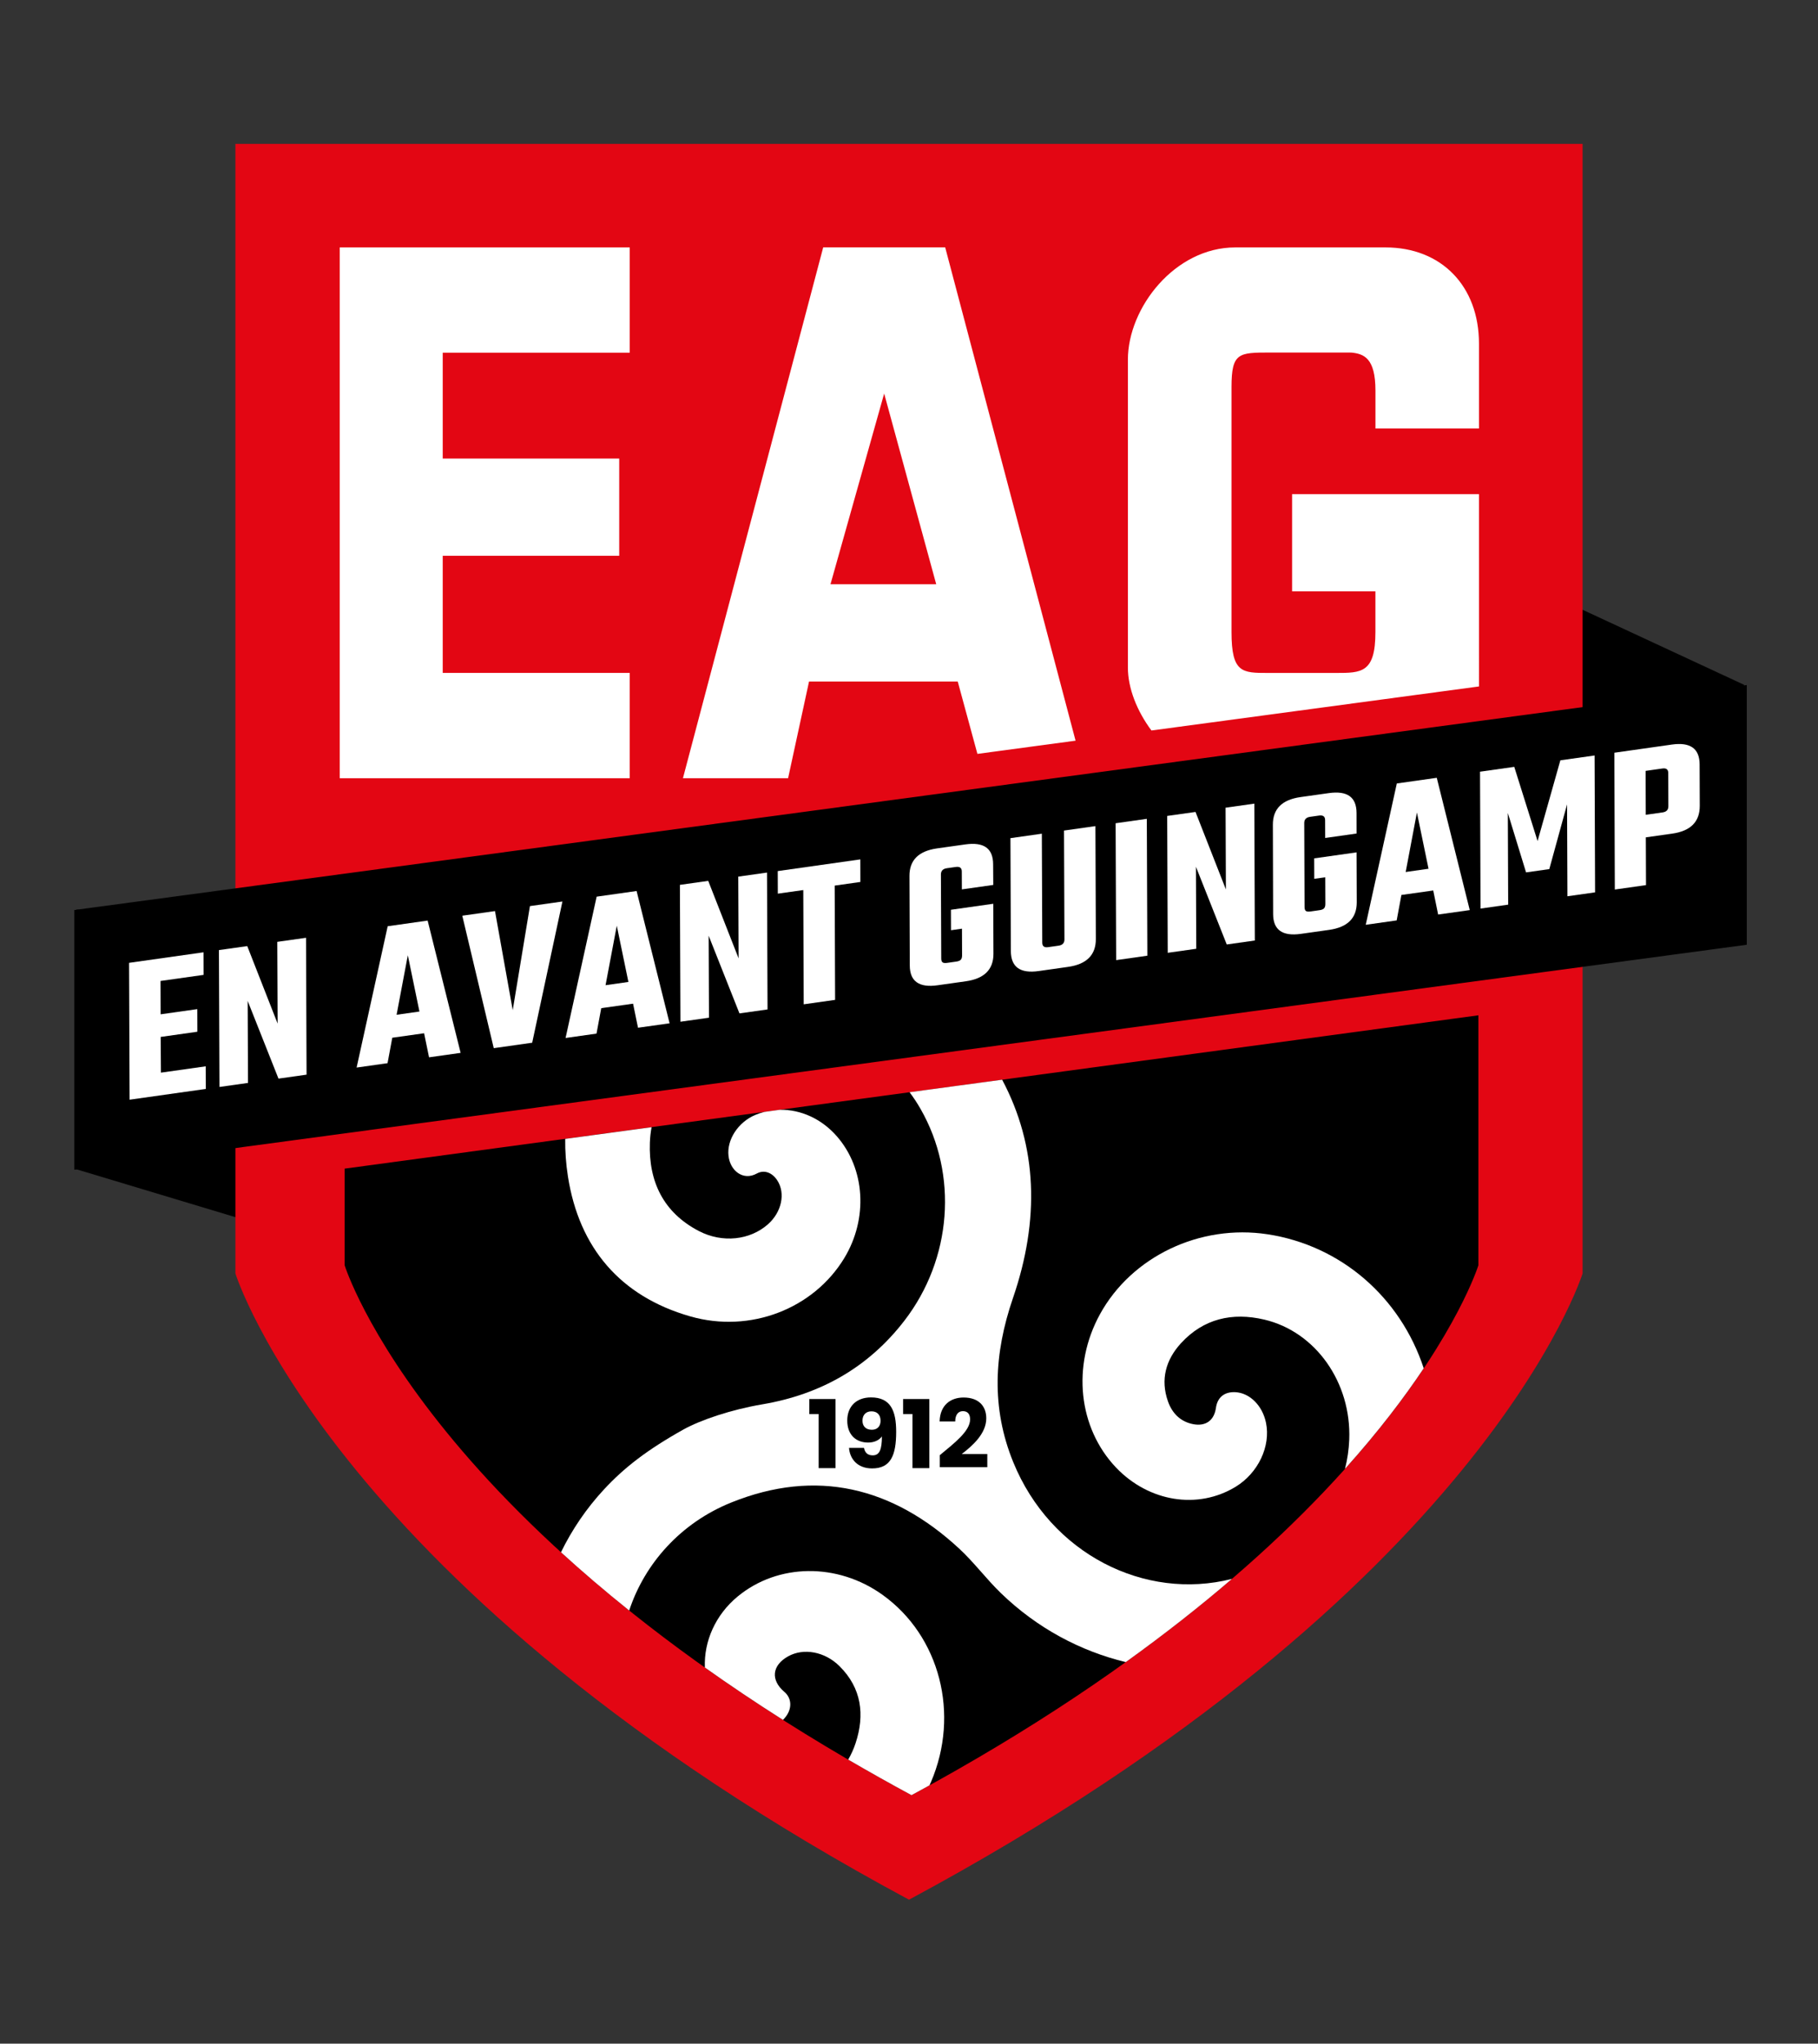
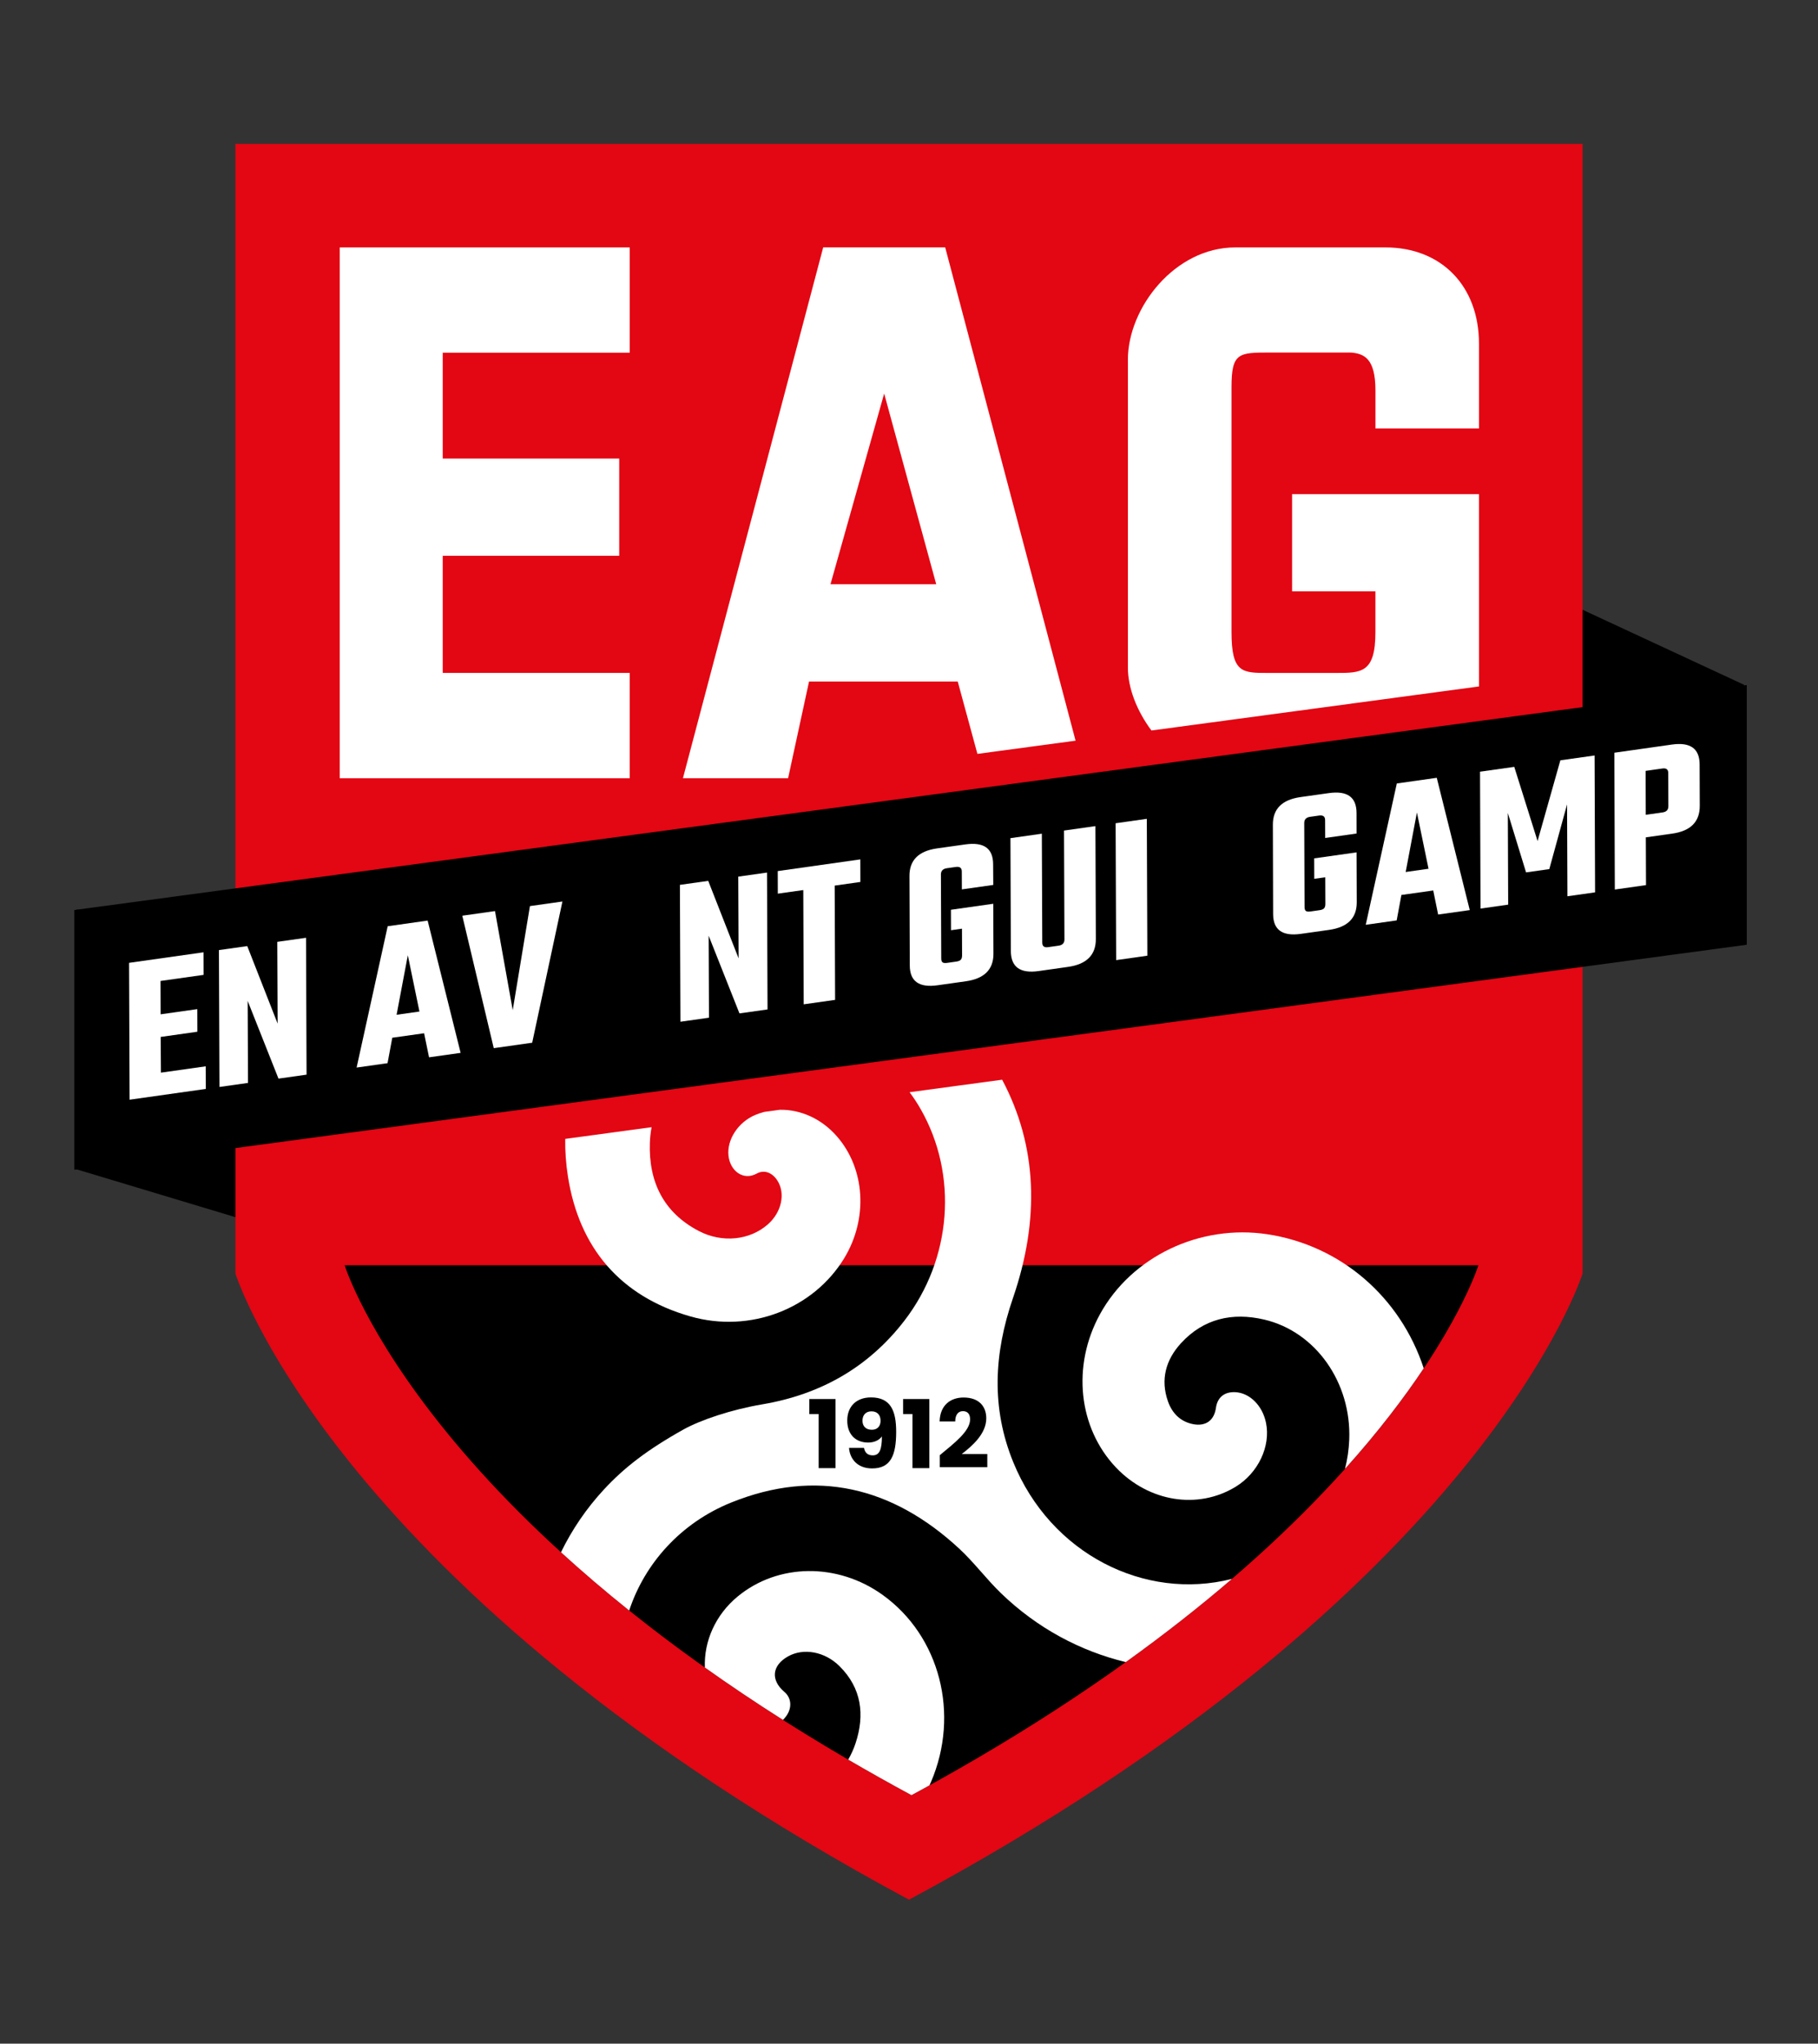
<svg xmlns="http://www.w3.org/2000/svg" version="1.1" id="Calque_1" x="0px" y="0px" viewBox="0 0 525 590" style="enable-background:new 0 0 525 590;" xml:space="preserve">
  <rect x="0" y="0" width="525" height="590" fill="#333333" stroke="none" />
  <style type="text/css">
	.st0{fill-rule:evenodd;clip-rule:evenodd;}
	.st1{fill-rule:evenodd;clip-rule:evenodd;fill:#E30613;}
	.st2{fill:#FFFFFF;}
</style>
  <g>
    <polygon id="polygon835_00000003069882249385653260000004660055383022003596_" class="st0" points="503.65,197.7 503.65,272.65    426.49,236.82 426.49,161.86  " />
    <polygon id="polygon837_00000137850858730897319580000001511910779833970599_" class="st0" points="131.76,269.21 131.76,370.59    22.09,337.58 22.09,262.6  " />
    <path id="path839_00000066506365497344135780000008505624226645258416_" class="st1" d="M67.98,41.54v326.1   c0,0,28.39,91.55,194.52,180.8c166.13-89.25,194.52-180.8,194.52-180.8V41.54H67.98z" />
    <g id="g849_00000161591781710588833620000009390548145990851769_" transform="matrix(1.02,0,0,1.02,-59.801,-32.865)">
      <polygon id="polygon843_00000168087434425772797050000013530055952982415251_" class="st2" points="233.94,189.53 233.94,162.01     183.97,162.01 183.97,132.05 236.91,132.05 236.91,102.25 154.82,102.25 154.82,252.49 236.91,252.49 236.91,222.68     183.97,222.68 183.97,189.53   " />
      <path id="path845_00000010288007887395132720000005162097529347849616_" class="st2" d="M326.23,102.24h-34.54l-39.71,150.25    h29.77l5.93-27.37h42.1l5.57,20.48l27.79-3.74L326.23,102.24z M293.75,197.59l15.2-53.98l14.74,53.98H293.75z" />
      <path id="path847_00000039848385201164915070000006068929911105856897_" class="st2" d="M477.34,172.08h-52.9v27.52h23.59v11.55    c0,11.54-3.96,11.54-11.16,11.54H417.6c-7.29,0-10.31,0-10.31-11.56v-69.38c0-9.72,2.07-9.73,10.79-9.75h22.42    c0.3,0,0.58,0,0.82,0.02c3.4,0.37,6.72,1.5,6.72,10.75v10.73h29.31v-24.03c0-16.28-10.64-27.22-26.46-27.22h-42.54    c-17.12,0-30.4,17.09-30.4,31.78v87.13c0,5.81,2.54,12.28,6.67,17.82l92.73-12.47V172.08L477.34,172.08z" />
    </g>
    <g id="g883_00000038404473165375308620000008583766505075552694_" transform="matrix(1.02,0,0,1.02,-59.801,-32.865)">
      <polygon id="polygon851_00000116941118285579958760000011287502394957313163_" class="st0" points="553.17,226.11 553.17,299.62     79.68,363.3 79.68,289.79   " />
      <path id="path853_00000008108203559073535290000010164139218650312604_" class="st2" d="M104.19,335.82l12.68-1.79l0.02,6.4    l-21.57,3.05l-0.15-38.74l21.07-2.98l0.02,6.39l-12.19,1.72l0.03,9.44l10.38-1.47l0.02,6.4l-10.38,1.47L104.19,335.82z" />
      <path id="path855_00000009574532539170621350000002681343615637469373_" class="st2" d="M137.13,298.8l8.14-1.15l0.15,38.74    l-7.95,1.12l-8.72-21.99l0.09,23.21l-8.08,1.14l-0.15-38.74l8.02-1.13l8.6,21.94L137.13,298.8z" />
      <path id="path857_00000057846555334440372460000016625824160995875469_" class="st2" d="M180.1,331.48l-1.4-6.81l-9.01,1.27    l-1.34,7.2l-8.76,1.24l8.8-40l11.31-1.6l9.34,37.44L180.1,331.48z M170.91,319.44l6.47-0.92l-3.29-15.92L170.91,319.44z" />
      <path id="path859_00000051378945918266118180000009746008671904123316_" class="st2" d="M208.66,288.68l9.2-1.3l-8.56,39.97    l-10.88,1.54l-8.91-37.49l9.26-1.31l5.02,28.05L208.66,288.68z" />
-       <path id="path861_00000049930814683445456880000011987095644705408413_" class="st2" d="M239.26,323.11l-1.4-6.81l-9.01,1.27    l-1.34,7.2l-8.76,1.24l8.8-40l11.31-1.6l9.34,37.44L239.26,323.11z M230.07,311.07l6.47-0.92l-3.29-15.92L230.07,311.07z" />
      <path id="path863_00000077283525505882454110000006248291272958604421_" class="st2" d="M267.64,280.34l8.14-1.15l0.15,38.74    l-7.95,1.12l-8.72-21.99l0.09,23.21l-8.08,1.14l-0.15-38.74l8.02-1.13l8.6,21.94L267.64,280.34z" />
      <path id="path865_00000059992320841049640180000002410054087607047101_" class="st2" d="M302.2,275.46l0.02,6.39l-7.28,1.03    l0.12,32.34l-8.89,1.26l-0.12-32.34l-7.21,1.02l-0.02-6.39L302.2,275.46z" />
      <path id="path867_00000084524757826655533210000002449732256976539276_" class="st2" d="M339.84,282.69l-8.89,1.26l-0.02-5.06    c0-1.02-0.57-1.44-1.68-1.29l-2.55,0.36c-1.12,0.16-1.68,0.75-1.68,1.76l0.09,23.75c0,0.57,0.12,0.95,0.37,1.13    c0.25,0.19,0.69,0.24,1.31,0.15l2.55-0.36c0.62-0.08,1.05-0.26,1.3-0.52c0.25-0.26,0.37-0.68,0.37-1.24l-0.03-7.56l-3.11,0.44    l-0.02-5.79l11.99-1.7l0.05,14.13c0.02,4.46-2.58,7.07-7.81,7.81l-8.02,1.13c-5.22,0.74-7.84-1.12-7.86-5.59l-0.09-25.34    c-0.02-4.46,2.58-7.07,7.81-7.81l8.02-1.13c5.22-0.74,7.84,1.12,7.86,5.59L339.84,282.69z" />
      <path id="path869_00000147929657322205273820000010500756409359308199_" class="st2" d="M359.87,267.3l8.89-1.26l0.12,31.97    c0.01,4.51-2.61,7.13-7.87,7.88l-8.33,1.18c-5.22,0.74-7.84-1.14-7.86-5.65l-0.12-31.97l8.89-1.26l0.12,30.82    c0,1.02,0.54,1.45,1.62,1.3l2.98-0.42c1.12-0.16,1.68-0.74,1.68-1.76L359.87,267.3z" />
      <path id="path871_00000156571836524976733410000002793598261176761512_" class="st2" d="M374.48,265.23l8.83-1.25l0.15,38.74    l-8.83,1.25L374.48,265.23z" />
-       <path id="path873_00000178163762755608256240000007460368878366473858_" class="st2" d="M405.61,260.83l8.14-1.15l0.14,38.74    l-7.95,1.12l-8.72-21.99l0.09,23.21l-8.08,1.14l-0.15-38.74l8.02-1.13l8.6,21.94L405.61,260.83z" />
      <path id="path875_00000061439195915218358420000006998361442399828874_" class="st2" d="M442.7,268.14l-8.89,1.26l-0.02-5.06    c0-1.02-0.57-1.44-1.69-1.29l-2.55,0.36c-1.12,0.16-1.68,0.75-1.67,1.76l0.09,23.75c0,0.57,0.12,0.95,0.37,1.13    c0.25,0.19,0.68,0.24,1.31,0.15l2.54-0.36c0.62-0.08,1.05-0.26,1.3-0.52c0.25-0.26,0.37-0.68,0.37-1.24l-0.03-7.56l-3.11,0.44    l-0.02-5.79l12-1.7l0.05,14.13c0.01,4.47-2.59,7.07-7.81,7.81l-8.01,1.13c-5.22,0.74-7.84-1.12-7.86-5.59L419,265.64    c-0.02-4.46,2.59-7.07,7.81-7.81l8.02-1.13c5.22-0.74,7.84,1.12,7.86,5.59L442.7,268.14z" />
      <path id="path877_00000132796026838454813620000008772863614197560765_" class="st2" d="M465.79,291.07l-1.39-6.81l-9.01,1.27    l-1.34,7.2l-8.76,1.24l8.8-40l11.31-1.6l9.34,37.44L465.79,291.07z M456.6,279.03l6.47-0.92l-3.29-15.92L456.6,279.03z" />
      <path id="path879_00000039832487965534271480000001581886530650748060_" class="st2" d="M485.62,288.27l-7.83,1.11l-0.14-38.74    l9.69-1.37l6.6,21l6.45-22.85l9.69-1.37l0.14,38.74l-7.83,1.11l-0.1-26.01l-5.03,18.32l-6.58,0.93l-5.16-16.82L485.62,288.27z" />
      <path id="path881_00000034782637460046033620000017778854838162527159_" class="st2" d="M515.68,245.27l16.28-2.31    c5.22-0.74,7.84,1.13,7.86,5.59l0.04,11.75c0.01,4.51-2.58,7.13-7.81,7.87l-7.46,1.05l0.05,13.52l-8.83,1.25L515.68,245.27z     M530.97,260.41l-0.03-9.38c0-1.01-0.55-1.45-1.63-1.3l-4.78,0.68l0.04,12.43l4.78-0.68    C530.43,262.01,530.97,261.43,530.97,260.41z" />
    </g>
    <g id="g907_00000152952557794394701110000016916910288610710952_" transform="matrix(1.02,0,0,1.02,-59.801,-32.865)">
-       <path id="path885_00000127013359780280663410000013159063058696629415_" d="M156.2,390.33c0,0,23.42,75.95,160.49,149.99    c137.07-74.04,160.5-149.99,160.5-149.99v-70.74l-320.99,43.4V390.33z" />
+       <path id="path885_00000127013359780280663410000013159063058696629415_" d="M156.2,390.33c0,0,23.42,75.95,160.49,149.99    c137.07-74.04,160.5-149.99,160.5-149.99v-70.74V390.33z" />
      <g id="g895_00000052092067646915105920000004303516985972419508_">
        <path id="path887_00000107576714836501290140000018267860079237301383_" class="st2" d="M417.51,381.57     c-19.16-2.93-38.5,6.29-47.47,22.64c-8,14.59-6.14,32.15,4.57,43.4c9.28,9.72,23.17,11.95,33.87,5.41     c6.37-3.9,9.95-11.46,8.57-18.12c-1-4.85-4.6-8.43-8.66-8.64c-3.09-0.16-5.09,1.45-5.51,4.44c-0.49,3.51-2.83,5.27-6.36,4.63     c-3.69-0.69-6.04-3.1-7.23-6.49c-2.17-6.17-0.59-11.73,3.65-16.39c6.41-7.02,14.58-8.85,23.6-6.74     c14.59,3.42,24.71,17.84,24.08,33.97c-0.11,2.83-0.52,5.6-1.2,8.28c9.54-10.62,16.81-20.25,22.29-28.46     C455.12,399.43,438.34,384.76,417.51,381.57z" />
        <path id="path889_00000082363471217481110130000004798710124636247993_" class="st2" d="M219.43,365.28     c3.16,20.04,14.74,33.83,34.6,39.52c17.02,4.88,34.93-2.15,43.63-16.49c6.79-11.21,5.92-25.3-2.11-34.48     c-4.34-4.97-10.25-7.6-16.13-7.5l-4.4,0.6c-0.88,0.23-1.75,0.51-2.61,0.88c-4.81,2.04-8.05,7.01-7.53,11.56     c0.47,4.25,4.17,7.12,8,5.01c2.16-1.19,4.42-0.22,5.82,1.95c2.37,3.65,1.23,8.98-2.66,12.42c-5.07,4.47-12.85,5.38-19.55,1.9     c-10.06-5.24-14.26-14.03-13.87-25.01c0.05-1.48,0.22-2.95,0.48-4.38l-24.45,3.31C218.6,358,218.85,361.58,219.43,365.28z" />
        <path id="path891_00000173152481480105033380000002580582695594732706_" class="st2" d="M319.27,346.12     c10.66,18.62,8.87,42.43-4.59,59.9c-10.21,13.25-23.77,20.88-40.16,23.67c-9.01,1.53-17.54,4.45-22.37,7.12     c-10.41,5.82-16.86,10.87-22.5,16.95c-5.02,5.41-9.09,11.43-12.2,17.81c5.88,5.37,12.31,10.88,19.31,16.49     c4.4-13.33,14.61-24.8,28.85-30.55c24.09-9.74,45.74-4.41,64.58,13.03c4.19,3.88,7.64,8.55,11.75,12.54     c10.33,10.01,22.62,16.49,35.41,19.58c11.18-8.03,21.17-15.91,30.06-23.55c-24.67,6.28-51.33-7.09-61.91-33.03     c-6.29-15.41-5.47-30.79-0.09-46.44c7.63-22.2,6.93-43.04-3.06-61.82l-26.21,3.54C317.28,342.87,318.32,344.45,319.27,346.12z" />
        <path id="path893_00000154400019060411134920000003753425806700328590_" class="st2" d="M308.52,483.64     c-12.76-9.17-29.63-8.98-41.06,0.46c-6.25,5.16-9.57,12.65-9.27,20.09c6.91,4.9,14.28,9.86,22.12,14.83     c0.35-0.35,0.67-0.74,0.98-1.17c1.64-2.34,1.37-5.09-0.57-6.74c-3.98-3.37-3.55-7.53,1.04-10.08c4.34-2.42,10.35-1.4,14.56,2.79     c6.25,6.21,7.19,13.75,4.54,21.79c-0.54,1.63-1.24,3.18-2.09,4.65c5.75,3.35,11.71,6.71,17.92,10.06     c1.71-0.93,3.41-1.85,5.09-2.78c0.14-0.31,0.29-0.62,0.42-0.93C330.44,517.4,324.73,495.28,308.52,483.64z" />
      </g>
      <g id="g905_00000090259039553054049760000001120693286027972779_">
        <path id="path897_00000131341349098089554030000008409432635781542024_" d="M290.4,432.46h-2.65v-4.26h7.42v19.56h-4.77V432.46z" />
        <path id="path899_00000133515670256914468520000000778382056917767306_" d="M303.24,442.03c0.27,1.37,1.04,2.11,2.47,2.11     c1.93,0,2.6-1.64,2.6-5.36c-0.78,1.1-2.23,1.74-3.89,1.74c-3.35,0-5.92-2.09-5.92-6.24c0-3.97,2.57-6.54,6.72-6.54     c5.57,0,7.13,3.78,7.13,9.73c0,6.67-1.55,10.37-6.81,10.37c-4.26,0-6.33-2.81-6.54-5.82H303.24z M307.93,434.36     c0-1.74-1.02-2.68-2.57-2.68c-1.58,0-2.55,1.02-2.55,2.65c0,1.47,0.86,2.57,2.65,2.57C306.96,436.91,307.93,435.95,307.93,434.36     z" />
        <path id="path901_00000021095887382126797740000014412253152662379912_" d="M316.96,432.46h-2.65v-4.26h7.42v19.56h-4.77V432.46z     " />
        <path id="path903_00000076571567539489886400000001161254686820586397_" d="M324.7,444.09c4.15-3.43,8.58-6.83,8.58-10.13     c0-1.42-0.64-2.33-2.04-2.33c-1.37,0-2.17,1.07-2.17,2.92h-4.42c0.13-4.75,3.22-6.78,6.78-6.78c4.45,0,6.43,2.6,6.43,5.89     c0,4.29-3.83,7.72-6.94,10.1h7.23v3.73H324.7V444.09z" />
      </g>
    </g>
  </g>
</svg>